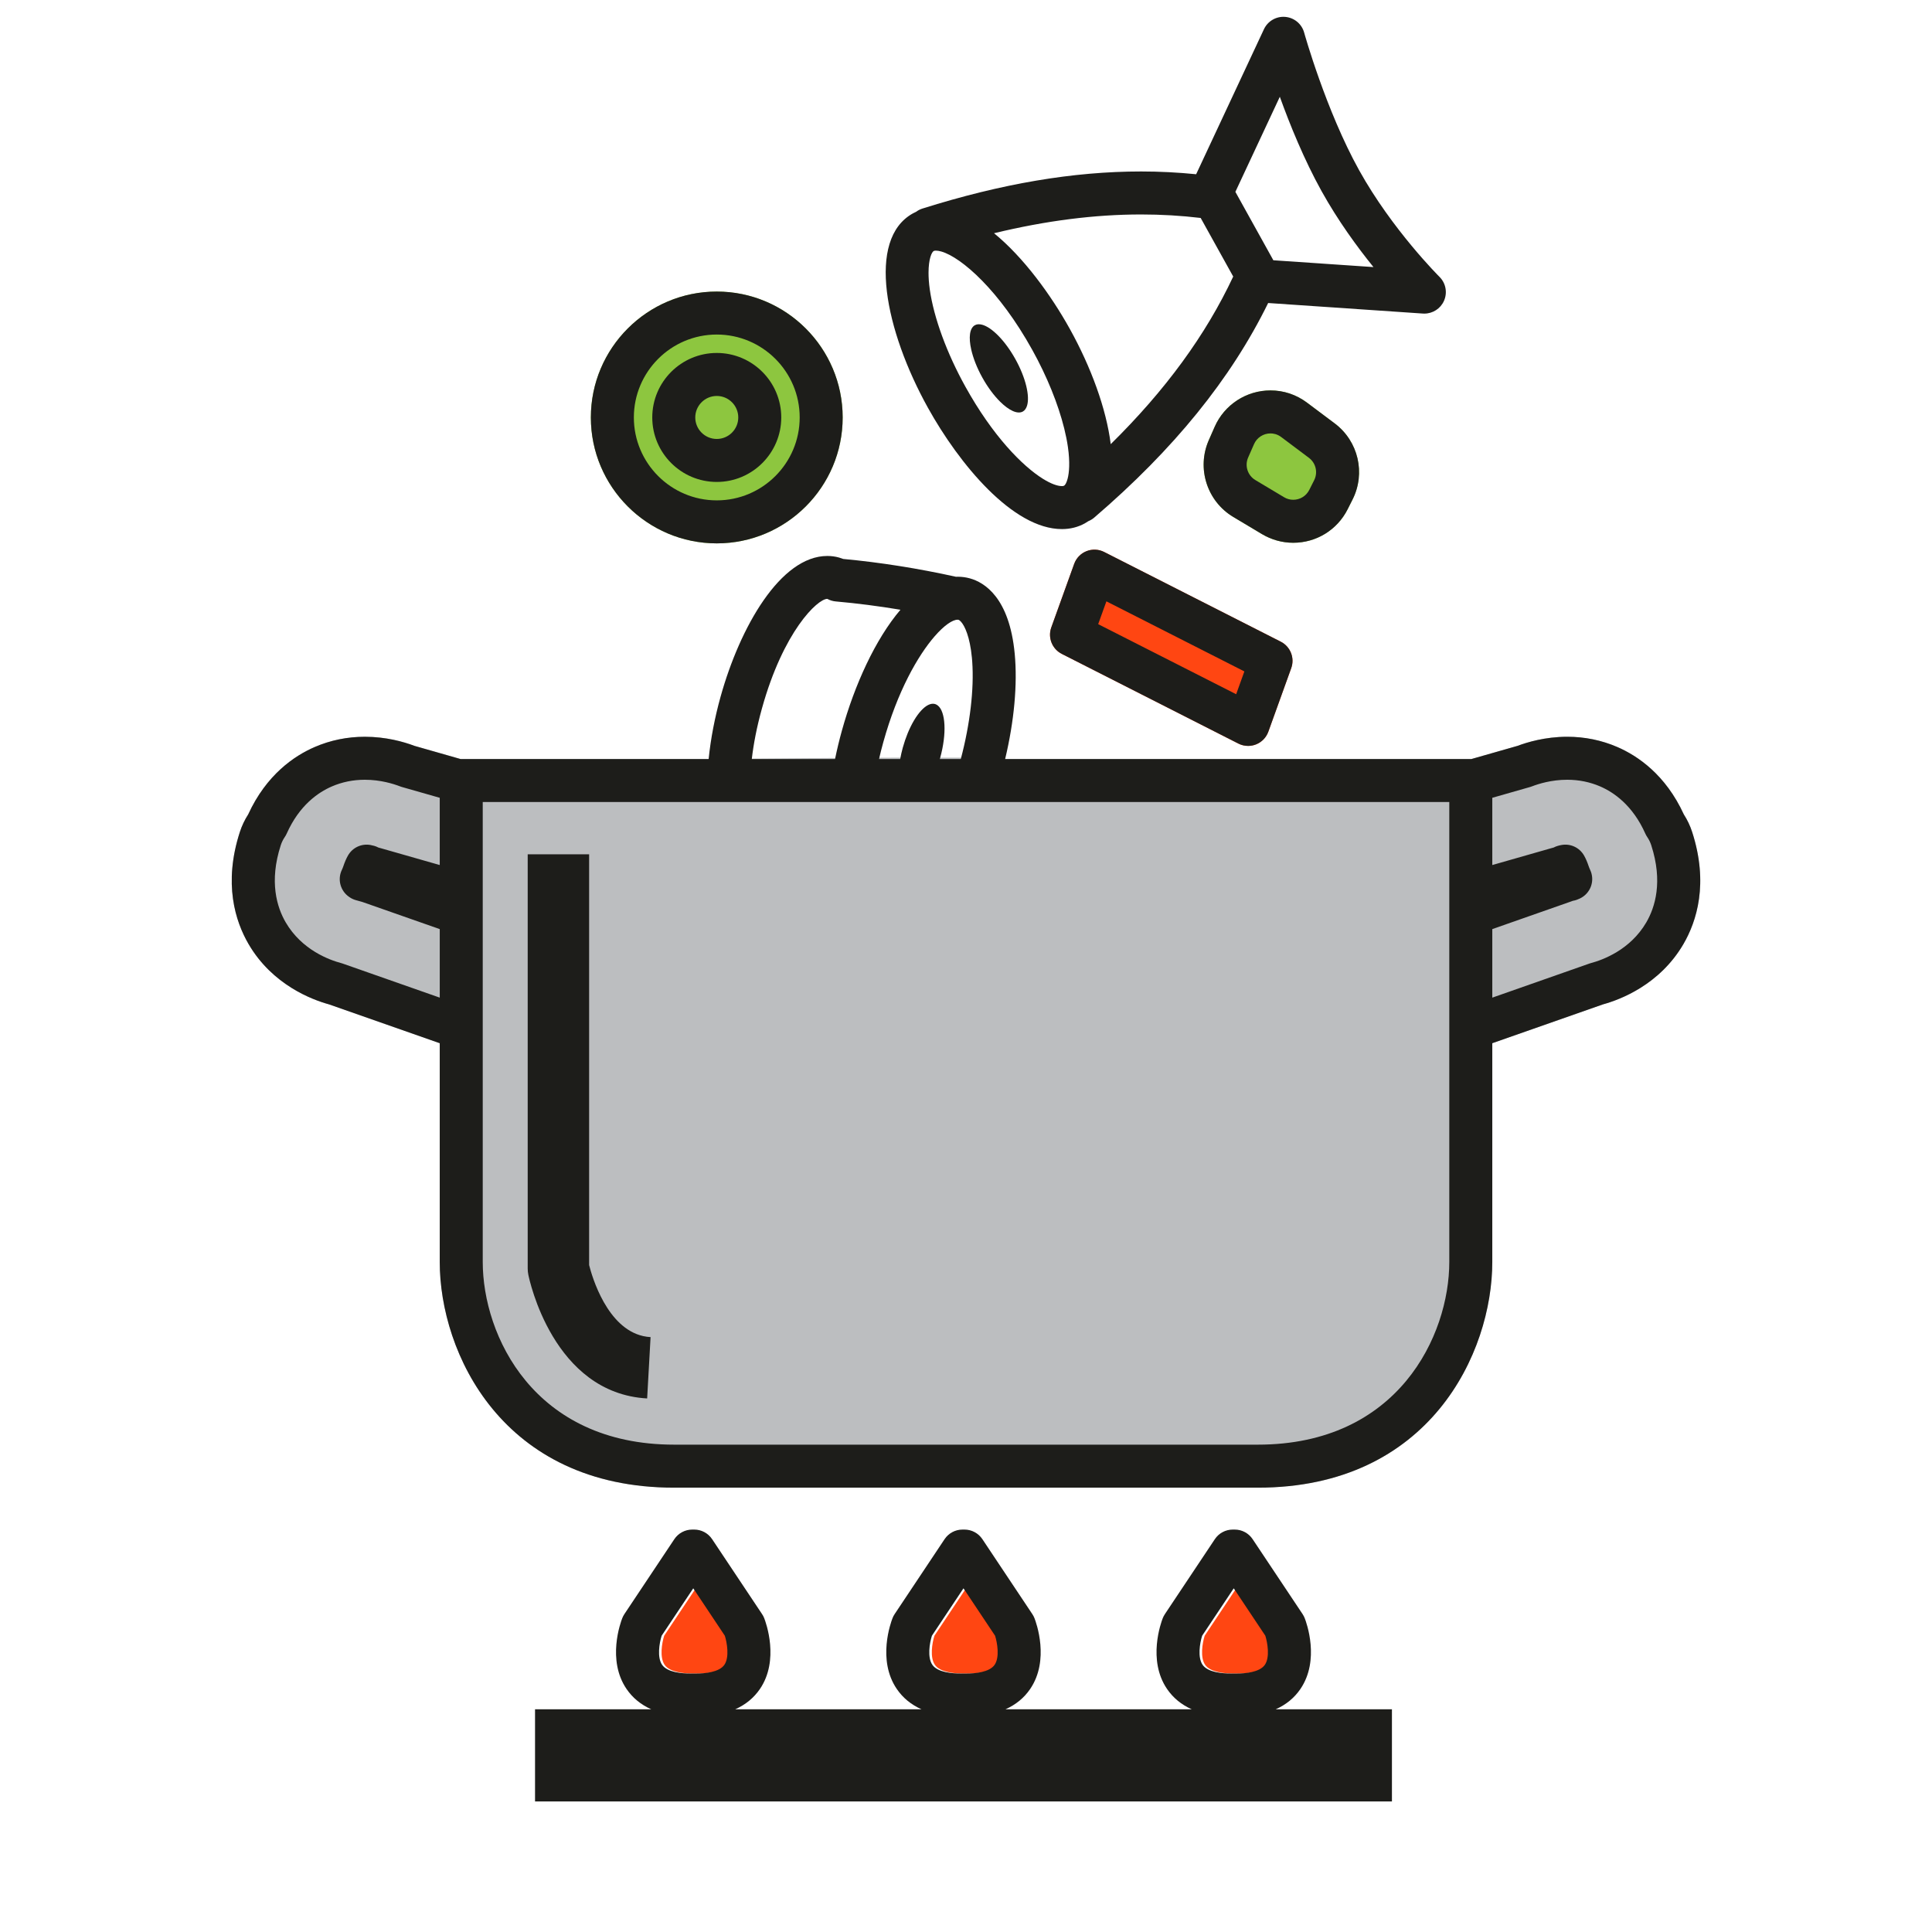
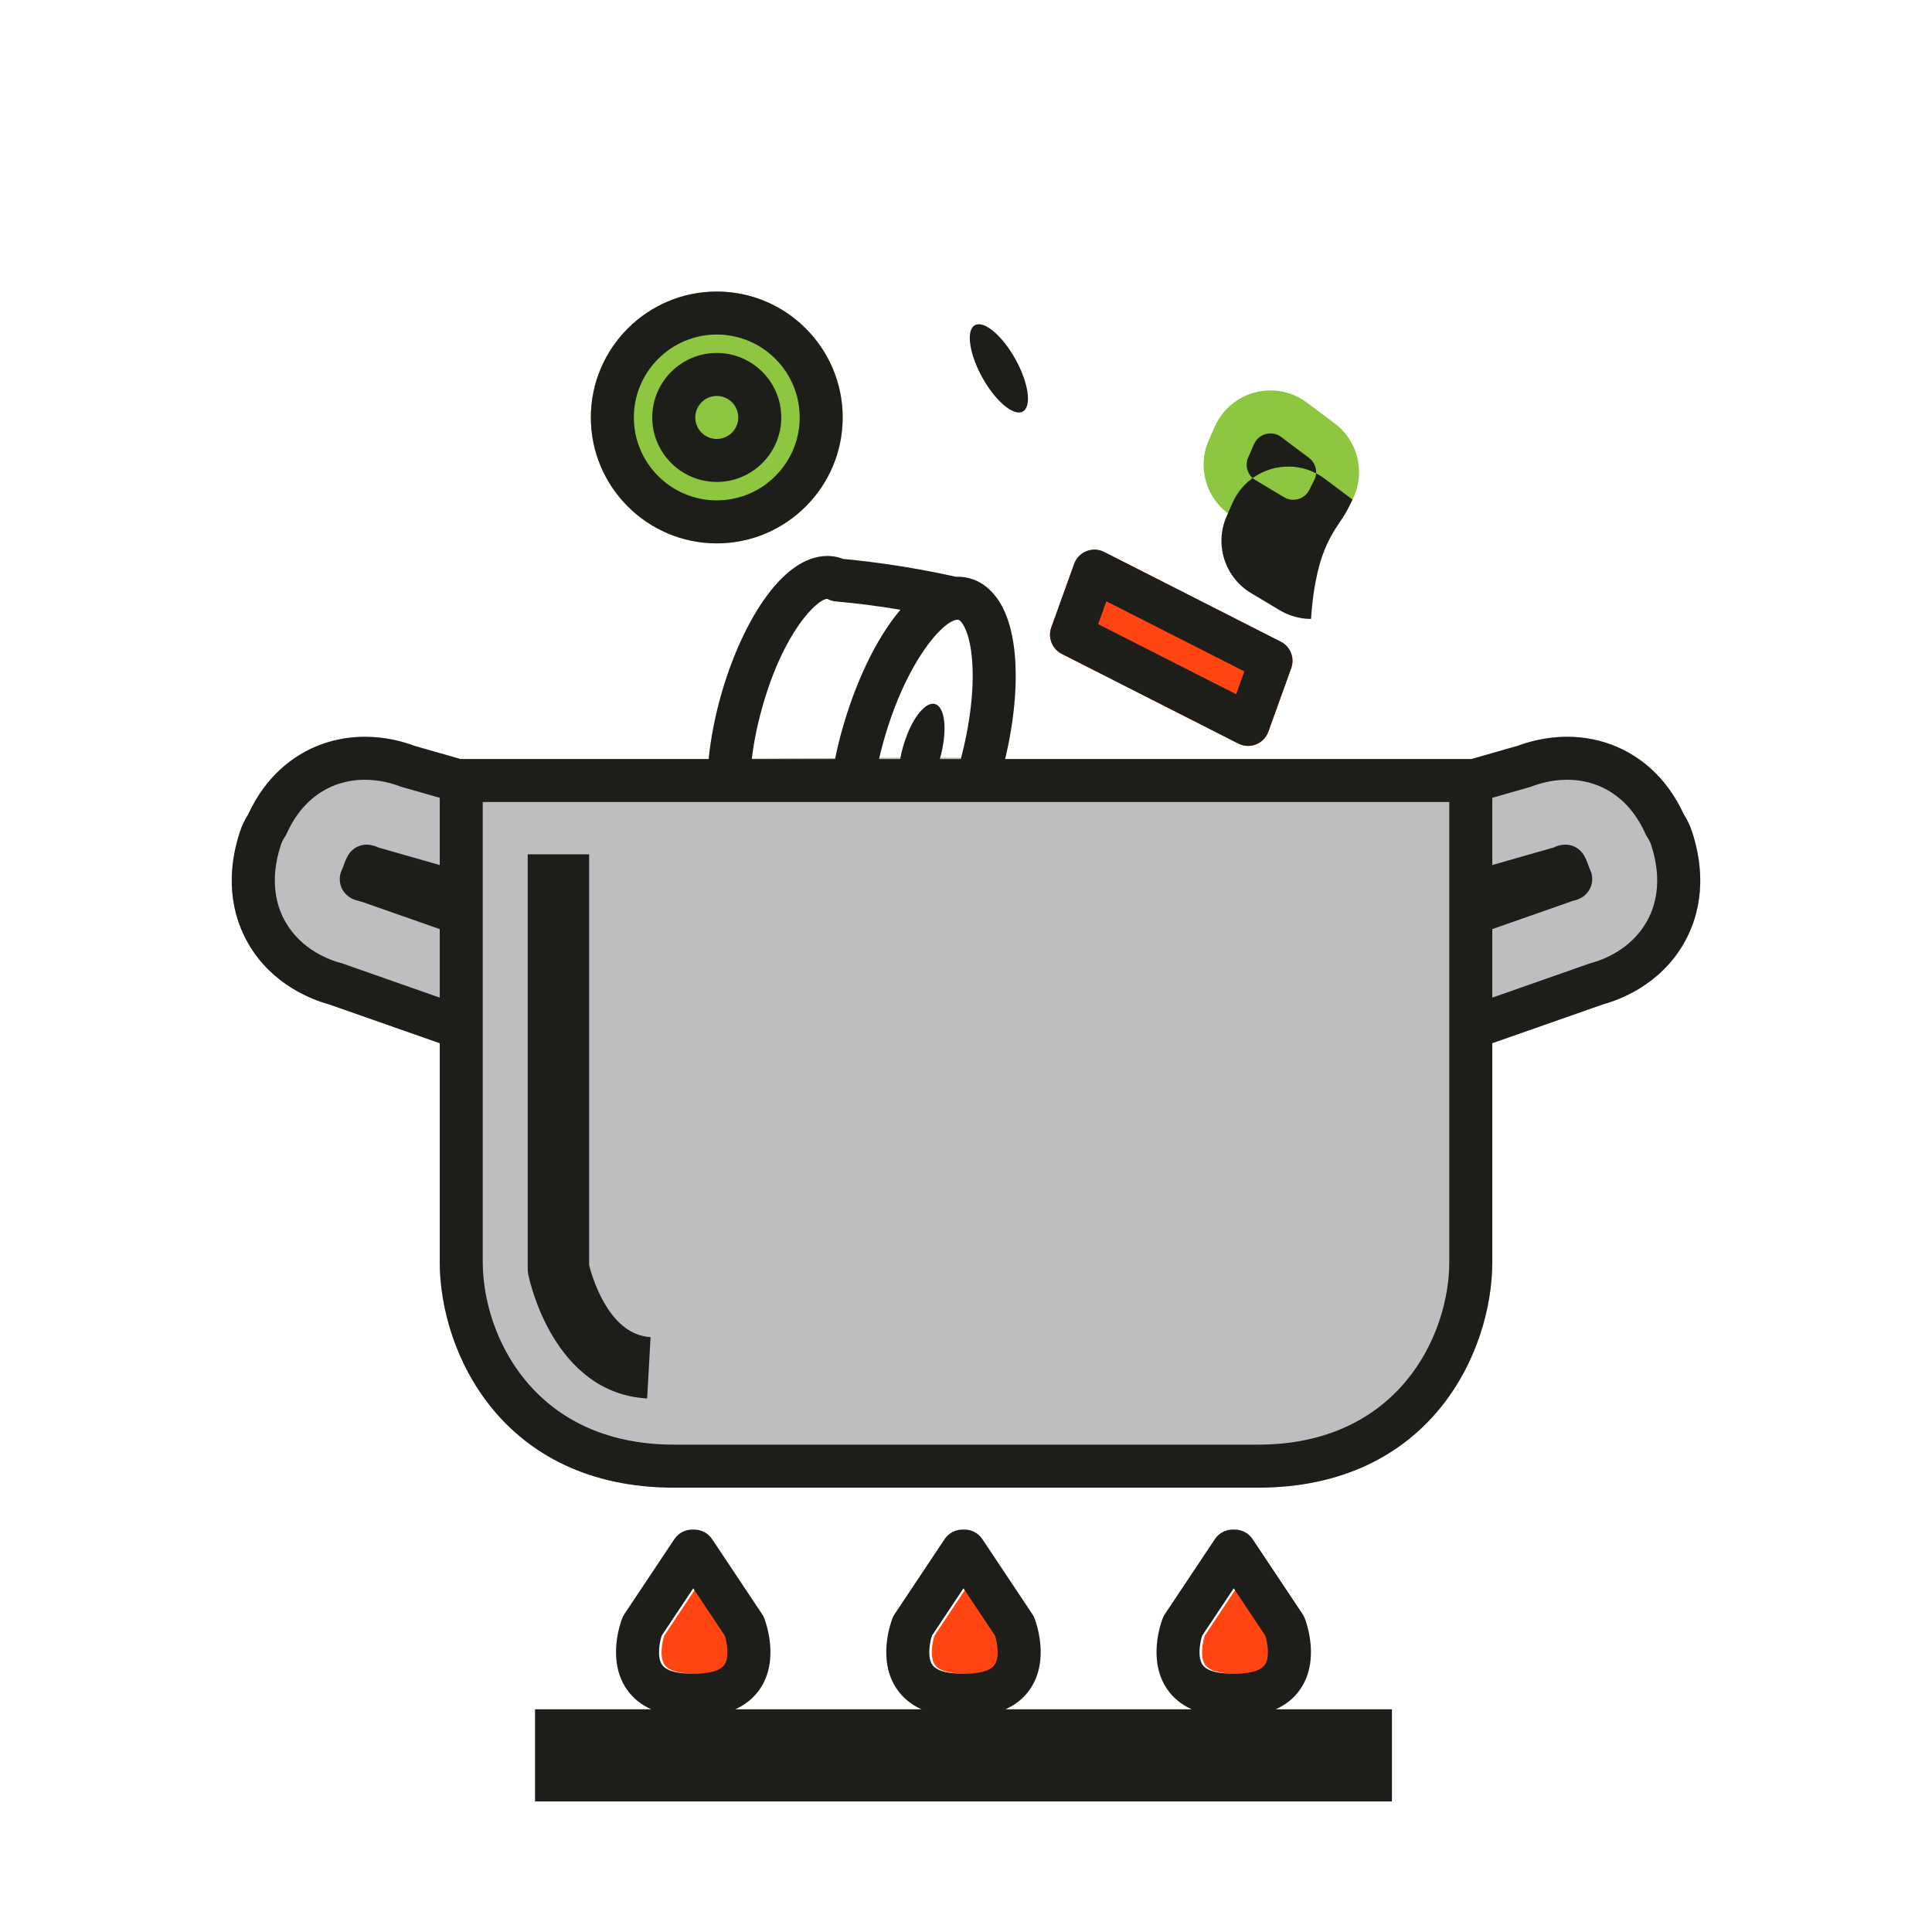
<svg xmlns="http://www.w3.org/2000/svg" version="1.1" id="Layer_1" x="0px" y="0px" width="230px" height="230px" viewBox="0 0 230 230" enable-background="new 0 0 230 230" xml:space="preserve">
  <g>
    <g>
      <defs>
        <rect id="SVGID_1_" x="27.59" y="2" width="174.821" height="212.457" />
      </defs>
      <path clip-path="" fill="#8DC63F" d="M85.328,64.687c8.266,0,14.99-6.724,14.99-14.989    c0-8.265-6.725-14.989-14.99-14.989c-8.264,0-14.988,6.725-14.988,14.989C70.34,57.962,77.064,64.687,85.328,64.687" />
      <path clip-path="" fill="#8DC63F" d="M160.431,60.631l0.583-1.157c1.587-3.141,0.693-6.954-2.12-9.067l-3.304-2.477    c-1.267-0.95-2.769-1.452-4.343-1.452c-2.878,0-5.486,1.7-6.644,4.332l-0.7,1.591c-1.47,3.341-0.216,7.271,2.915,9.142    l3.421,2.044c1.124,0.671,2.408,1.028,3.713,1.028C156.707,64.616,159.189,63.089,160.431,60.631" />
      <path clip-path="" fill="#FF4612" d="M131.447,65.712c-0.655-0.333-1.419-0.367-2.104-0.097    c-0.682,0.271-1.216,0.821-1.464,1.511l-2.725,7.567c-0.438,1.215,0.099,2.564,1.248,3.15l21.023,10.678    c0.364,0.186,0.762,0.277,1.16,0.277c0.318,0,0.639-0.06,0.942-0.18c0.682-0.271,1.216-0.822,1.465-1.513l2.725-7.567    c0.438-1.215-0.099-2.564-1.248-3.148L131.447,65.712z" />
      <path clip-path="" fill="#FF4612" d="M143.414,194.729l3.759-5.641l3.763,5.644c0.251,0.795,0.568,2.549-0.05,3.455    c-0.618,0.907-2.368,1.042-3.354,1.042h-0.715c-0.983,0-2.728-0.135-3.349-1.035C142.855,197.307,143.137,195.604,143.414,194.729     M79.068,194.729l3.76-5.641l3.764,5.644c0.248,0.795,0.568,2.549-0.053,3.455c-0.617,0.907-2.366,1.042-3.354,1.042h-0.713    c-0.982,0-2.728-0.135-3.35-1.035C78.51,197.307,78.793,195.604,79.068,194.729 M111.241,194.729l3.761-5.641l3.761,5.644    c0.25,0.795,0.568,2.549-0.05,3.455c-0.619,0.907-2.366,1.042-3.354,1.042h-0.712c-0.984,0-2.729-0.135-3.351-1.035    C110.683,197.307,110.966,195.604,111.241,194.729" />
      <path clip-path="" fill="#BCBEC0" d="M84.362,90.361H54.908c-0.021,0-0.043,0.002-0.066,0.002l-5.498-1.571    c-1.335-0.503-3.411-1.083-5.913-1.083c-2.089,0-4.097,0.411-5.967,1.22c-2.422,1.047-5.745,3.29-7.919,8.027    c-0.418,0.648-0.75,1.35-0.99,2.087c-1.988,6.141-0.535,10.645,1.035,13.34c2.837,4.869,7.572,6.633,9.586,7.185l13.173,4.621    v26.039c0,10.801,7.434,26.873,27.914,26.873h69.477c20.48,0,27.913-16.072,27.913-26.873V124.19l13.173-4.621    c2.013-0.551,6.748-2.316,9.584-7.185c1.57-2.695,3.024-7.196,1.034-13.342c-0.238-0.737-0.57-1.44-0.988-2.088    c-2.173-4.734-5.498-6.978-7.919-8.024c-1.869-0.81-3.876-1.22-5.965-1.22c-2.619,0-4.788,0.659-5.912,1.083l-5.498,1.571    c-0.024,0-0.046-0.002-0.068-0.002H119.66C119.66,89.96,84.362,90.361,84.362,90.361" />
      <path clip-path="" fill="#1D1D1A" d="M143.112,194.73l3.761-5.643l3.763,5.644c0.248,0.796,0.566,2.547-0.053,3.454    c-0.618,0.907-2.367,1.043-3.354,1.043h-0.714c-0.982,0-2.728-0.135-3.35-1.035C142.554,197.307,142.836,195.604,143.112,194.73     M78.766,194.73l3.763-5.643l3.761,5.644c0.25,0.796,0.568,2.547-0.051,3.454s-2.367,1.043-3.354,1.043H82.17    c-0.982,0-2.727-0.135-3.348-1.035C78.209,197.307,78.492,195.604,78.766,194.73 M110.94,194.73l3.759-5.643l3.763,5.644    c0.251,0.796,0.568,2.547-0.051,3.454c-0.617,0.907-2.367,1.043-3.355,1.043h-0.712c-0.983,0-2.728-0.135-3.349-1.035    C110.381,197.307,110.664,195.604,110.94,194.73 M154.811,201.071c2.354-3.45,0.71-7.927,0.514-8.427    c-0.066-0.171-0.153-0.334-0.253-0.487l-5.951-8.925c-0.474-0.712-1.272-1.14-2.128-1.14h-0.237c-0.857,0-1.656,0.428-2.13,1.14    l-5.949,8.925c-0.102,0.153-0.188,0.316-0.255,0.487c-0.195,0.5-1.841,4.977,0.514,8.427c0.727,1.065,1.711,1.871,2.943,2.417    h-22.183c1.232-0.546,2.217-1.352,2.943-2.417c2.354-3.45,0.708-7.927,0.514-8.427c-0.067-0.171-0.152-0.334-0.255-0.487    l-5.948-8.925c-0.476-0.712-1.274-1.14-2.13-1.14h-0.238c-0.855,0-1.655,0.428-2.13,1.14l-5.949,8.925    c-0.101,0.153-0.187,0.316-0.252,0.487c-0.195,0.5-1.844,4.977,0.512,8.427c0.726,1.065,1.713,1.871,2.942,2.417H87.523    c1.23-0.546,2.216-1.352,2.944-2.417c2.353-3.45,0.706-7.927,0.512-8.427c-0.066-0.171-0.151-0.334-0.255-0.487l-5.949-8.925    c-0.475-0.712-1.273-1.14-2.129-1.14H82.41c-0.856,0-1.656,0.428-2.131,1.14l-5.949,8.925c-0.102,0.153-0.186,0.316-0.253,0.487    c-0.196,0.5-1.842,4.977,0.513,8.427c0.727,1.065,1.712,1.871,2.943,2.417H63.695v10.969h102.012v-5.483v-5.485h-13.84    C153.1,202.942,154.084,202.137,154.811,201.071" />
      <path clip-path="" fill="#1D1D1A" d="M114.381,90.361h-1.864h-0.634c0.012-0.045,0.026-0.087,0.04-0.132    c0.803-2.898,0.655-5.519-0.288-6.247c-0.1-0.076-0.207-0.137-0.322-0.171c-0.998-0.276-2.318,1.202-3.257,3.485    c-0.215,0.528-0.411,1.096-0.579,1.699c-0.129,0.464-0.229,0.92-0.312,1.366h-2.518c0.154-0.67,0.322-1.342,0.51-2.013    c1.688-6.077,4.125-10.31,6.107-12.594c1.14-1.311,2.129-1.979,2.739-1.979c0.036,0,0.067,0.002,0.095,0.011    c0.084,0.023,0.188,0.099,0.306,0.229c0.444,0.489,1.063,1.788,1.299,4.283c0.015,0.153,0.025,0.312,0.038,0.469    C115.973,82.038,115.483,86.204,114.381,90.361 M90.709,84.333c2.543-9.155,6.6-13.03,7.776-13.039    c0.013,0.004,0.025,0.011,0.038,0.018c0.301,0.16,0.631,0.258,0.972,0.288c2.53,0.223,5.104,0.555,7.701,0.989    c-3.006,3.53-5.468,8.973-6.972,14.39c-0.312,1.12-0.582,2.251-0.814,3.382H89.5C89.705,88.584,90.086,86.57,90.709,84.333     M40.592,114.648c-1.338-0.354-4.654-1.538-6.579-4.841c-1.044-1.792-1.995-4.842-0.589-9.186c0.113-0.35,0.277-0.68,0.482-0.981    c0.086-0.127,0.162-0.26,0.224-0.4c1.501-3.369,3.747-4.912,5.368-5.612c1.225-0.531,2.545-0.8,3.933-0.8    c1.878,0,3.423,0.491,4.18,0.782c0.071,0.029,0.146,0.053,0.219,0.075l4.521,1.291v8.005l-6.975-1.992    c-0.109-0.031-0.197-0.055-0.275-0.076l-0.064-0.019c-0.153-0.083-0.316-0.148-0.484-0.196c-0.15-0.044-0.307-0.079-0.464-0.107    c-1.064-0.184-2.126,0.316-2.659,1.251c-0.203,0.356-0.389,0.782-0.551,1.268c-0.049,0.149-0.111,0.302-0.182,0.448    c-0.548,1.147-0.172,2.521,0.885,3.229l0.053,0.036c0.227,0.155,0.478,0.27,0.744,0.341l0.747,0.208l9.226,3.235v8.159    l-11.567-4.06C40.719,114.686,40.655,114.666,40.592,114.648 M149.739,171.983H80.262c-16.723,0-22.793-13.009-22.793-21.754    v-26.349v-7.512v-6.676V99.337v-3.858h1.102h2.662h23.006h2.575h2.563h9.271h2.561h2.576h1.998h2.656h2.655h1.603h2.741h2.721    h50.61h2.661h1.104v3.861v10.352v6.681v7.509v26.349C172.535,158.975,166.463,171.983,149.739,171.983 M189.409,114.648    c-0.064,0.018-0.127,0.037-0.189,0.059l-11.566,4.06v-8.159l9.302-3.264c0.12-0.042,0.212-0.076,0.287-0.104    c0.161-0.025,0.318-0.066,0.472-0.123c0.12-0.043,0.25-0.099,0.374-0.157c0.613-0.291,1.085-0.815,1.313-1.453    c0.228-0.64,0.191-1.344-0.101-1.958c-0.067-0.144-0.128-0.292-0.177-0.44c-0.16-0.484-0.347-0.912-0.55-1.268    c-0.536-0.935-1.597-1.435-2.659-1.251c-0.158,0.028-0.314,0.062-0.464,0.107c-0.168,0.048-0.331,0.113-0.485,0.196l-0.064,0.019    c-0.076,0.021-0.167,0.045-0.277,0.076l-6.971,1.992v-8.005l4.519-1.291c0.073-0.021,0.149-0.045,0.22-0.075    c0.755-0.291,2.299-0.782,4.18-0.782c1.386,0,2.709,0.27,3.933,0.798c1.62,0.703,3.866,2.246,5.366,5.612    c0.063,0.141,0.138,0.274,0.225,0.403c0.205,0.301,0.368,0.632,0.481,0.981c1.407,4.344,0.456,7.394-0.59,9.186    C194.063,113.111,190.747,114.294,189.409,114.648 M201.445,99.042c-0.239-0.737-0.572-1.44-0.991-2.088    c-2.172-4.734-5.496-6.978-7.918-8.024c-1.871-0.81-3.876-1.22-5.965-1.22c-2.619,0-4.789,0.659-5.912,1.084l-5.5,1.57    c-0.021,0-0.044-0.002-0.065-0.002H119.66c1.079-4.526,1.483-8.922,1.138-12.548c-0.636-6.684-3.612-8.482-5.329-8.958    c-0.474-0.133-0.967-0.198-1.466-0.198c-0.062,0-0.124,0.007-0.187,0.008c-4.528-1.002-9.037-1.715-13.431-2.124    c-0.167-0.065-0.332-0.121-0.5-0.168c-0.45-0.125-0.919-0.188-1.393-0.188c-5.562,0-10.396,8.427-12.716,16.778    c-0.674,2.419-1.167,4.95-1.415,7.399H54.908c-0.023,0-0.045,0.002-0.066,0.002l-5.499-1.57c-1.335-0.504-3.41-1.084-5.912-1.084    c-2.089,0-4.096,0.411-5.966,1.22c-2.423,1.047-5.746,3.289-7.92,8.026c-0.419,0.649-0.75,1.351-0.99,2.088    c-1.989,6.143-0.534,10.645,1.035,13.34c2.836,4.869,7.574,6.633,9.586,7.185l13.174,4.621v26.039    c0,10.801,7.434,26.873,27.912,26.873h69.478c20.479,0,27.914-16.072,27.914-26.873V124.19l13.172-4.621    c2.014-0.552,6.748-2.316,9.585-7.185C201.979,109.689,203.435,105.188,201.445,99.042" />
      <path clip-path="" fill="#1D1D1A" d="M70.134,150.604V122.46v-20.758h-7.312v49.319    c0,0.243,0.024,0.482,0.072,0.718c0.114,0.576,2.95,14.121,14.148,14.743l0.407-7.301c-0.302-0.017-0.59-0.059-0.869-0.12    C72.27,158.101,70.494,152.028,70.134,150.604" />
-       <path clip-path="" fill="#1D1D1A" d="M114.942,46.058c-2.225-4.002-3.773-8.226-4.252-11.587    c-0.109-0.775-0.151-1.441-0.15-2.009c0.003-1.636,0.375-2.447,0.616-2.58c0.066-0.037,0.175-0.045,0.255-0.045    c0.191,0,0.413,0.037,0.658,0.107c1.169,0.336,2.903,1.479,4.858,3.479c1.886,1.928,3.976,4.652,5.959,8.224    c1.756,3.161,3.089,6.46,3.808,9.364c0.19,0.771,0.341,1.517,0.441,2.223c0.257,1.811,0.151,3.038-0.042,3.769    c-0.126,0.481-0.293,0.749-0.421,0.82c-0.068,0.038-0.176,0.045-0.255,0.045c-0.545,0-1.32-0.285-2.251-0.863    C121.715,55.479,118.185,51.901,114.942,46.058 M151.59,30.984l-4.521-8.145l5.291-11.318c1.199,3.328,2.891,7.489,4.964,11.225    c1.954,3.517,4.245,6.653,6.183,9.049L151.59,30.984z M135.853,25.531c2.39,0,4.768,0.139,7.085,0.416l3.873,6.975    c-3.265,6.962-8.069,13.541-14.582,19.952c-0.528-4.224-2.349-9.178-4.866-13.712c-2.253-4.056-5.505-8.522-9.026-11.398    C124.543,26.266,130.323,25.531,135.853,25.531 M126.418,62.987c0.995,0,1.917-0.232,2.738-0.688    c0.142-0.078,0.273-0.164,0.404-0.252c0.248-0.103,0.482-0.238,0.69-0.416c9.495-8.145,16.293-16.528,20.721-25.558l18.418,1.255    c0.06,0.004,0.118,0.005,0.175,0.005c1.002,0,1.917-0.584,2.333-1.506c0.44-0.975,0.227-2.119-0.532-2.872    c-0.056-0.056-5.635-5.612-9.566-12.692c-3.952-7.118-6.52-16.295-6.544-16.386c-0.286-1.032-1.186-1.778-2.254-1.866    c-1.062-0.091-2.076,0.495-2.531,1.466l-8.072,17.266c-2.153-0.216-4.344-0.33-6.545-0.33c-8.081,0-16.599,1.444-26.038,4.415    c-0.276,0.087-0.533,0.219-0.762,0.39c-0.131,0.059-0.256,0.121-0.381,0.19c-5.545,3.079-3.296,13.97,1.795,23.136    C114.166,55.206,120.562,62.987,126.418,62.987" />
      <path clip-path="" fill="#1D1D1A" d="M116.905,38.654c-0.32-0.082-0.609-0.071-0.846,0.06    c-0.639,0.355-0.762,1.469-0.436,2.902c0.227,1.003,0.671,2.162,1.321,3.331c0.648,1.169,1.396,2.159,2.127,2.882    c1.046,1.032,2.056,1.517,2.695,1.163c0.236-0.131,0.398-0.37,0.498-0.686c0.358-1.138-0.148-3.325-1.382-5.547    C119.648,40.537,118.061,38.951,116.905,38.654" />
      <path clip-path="" fill="#1D1D1A" d="M85.33,39.826c5.444,0,9.871,4.428,9.871,9.871    c0,5.442-4.427,9.871-9.871,9.871c-5.443,0-9.871-4.429-9.871-9.871C75.459,44.254,79.887,39.826,85.33,39.826 M85.33,64.687    c8.265,0,14.988-6.724,14.988-14.989c0-8.265-6.724-14.989-14.988-14.989c-8.266,0-14.99,6.725-14.99,14.989    C70.34,57.962,77.064,64.687,85.33,64.687" />
      <path clip-path="" fill="#1D1D1A" d="M85.33,47.138c1.411,0,2.559,1.148,2.559,2.56c0,1.41-1.147,2.559-2.559,2.559    c-1.41,0-2.561-1.148-2.561-2.559C82.77,48.286,83.92,47.138,85.33,47.138 M85.33,57.374c4.233,0,7.677-3.444,7.677-7.677    c0-4.234-3.443-7.678-7.677-7.678c-4.234,0-7.679,3.444-7.679,7.678C77.651,53.93,81.096,57.374,85.33,57.374" />
-       <path clip-path="" fill="#1D1D1A" d="M148.59,54.463l0.7-1.592c0.34-0.774,1.109-1.274,1.959-1.274    c0.32,0,0.799,0.074,1.271,0.428l3.304,2.479c0.827,0.62,1.09,1.741,0.623,2.666l-0.584,1.157    c-0.364,0.722-1.097,1.171-1.909,1.171c-0.385,0-0.751-0.103-1.087-0.303l-3.419-2.044    C148.525,56.599,148.157,55.444,148.59,54.463 M160.433,60.631l0.582-1.157c1.587-3.141,0.693-6.954-2.12-9.067l-3.304-2.477    c-1.267-0.95-2.769-1.452-4.342-1.452c-2.878,0-5.486,1.7-6.645,4.332l-0.7,1.591c-1.47,3.341-0.216,7.271,2.916,9.142l3.42,2.044    c1.125,0.671,2.409,1.028,3.713,1.028C156.709,64.616,159.19,63.089,160.433,60.631" />
+       <path clip-path="" fill="#1D1D1A" d="M148.59,54.463l0.7-1.592c0.34-0.774,1.109-1.274,1.959-1.274    c0.32,0,0.799,0.074,1.271,0.428l3.304,2.479c0.827,0.62,1.09,1.741,0.623,2.666l-0.584,1.157    c-0.364,0.722-1.097,1.171-1.909,1.171c-0.385,0-0.751-0.103-1.087-0.303l-3.419-2.044    C148.525,56.599,148.157,55.444,148.59,54.463 M160.433,60.631l0.582-1.157l-3.304-2.477    c-1.267-0.95-2.769-1.452-4.342-1.452c-2.878,0-5.486,1.7-6.645,4.332l-0.7,1.591c-1.47,3.341-0.216,7.271,2.916,9.142l3.42,2.044    c1.125,0.671,2.409,1.028,3.713,1.028C156.709,64.616,159.19,63.089,160.433,60.631" />
      <path clip-path="" fill="#1D1D1A" d="M147.163,82.646l-16.427-8.342l0.978-2.715l16.425,8.342L147.163,82.646z     M131.448,65.712c-0.654-0.333-1.42-0.367-2.103-0.097c-0.682,0.271-1.217,0.821-1.465,1.511l-2.725,7.567    c-0.438,1.215,0.099,2.564,1.248,3.15l21.023,10.678c0.364,0.186,0.762,0.277,1.16,0.277c0.319,0,0.64-0.06,0.943-0.18    c0.682-0.271,1.215-0.822,1.464-1.513l2.725-7.567c0.439-1.215-0.099-2.564-1.248-3.148L131.448,65.712z" />
    </g>
  </g>
</svg>